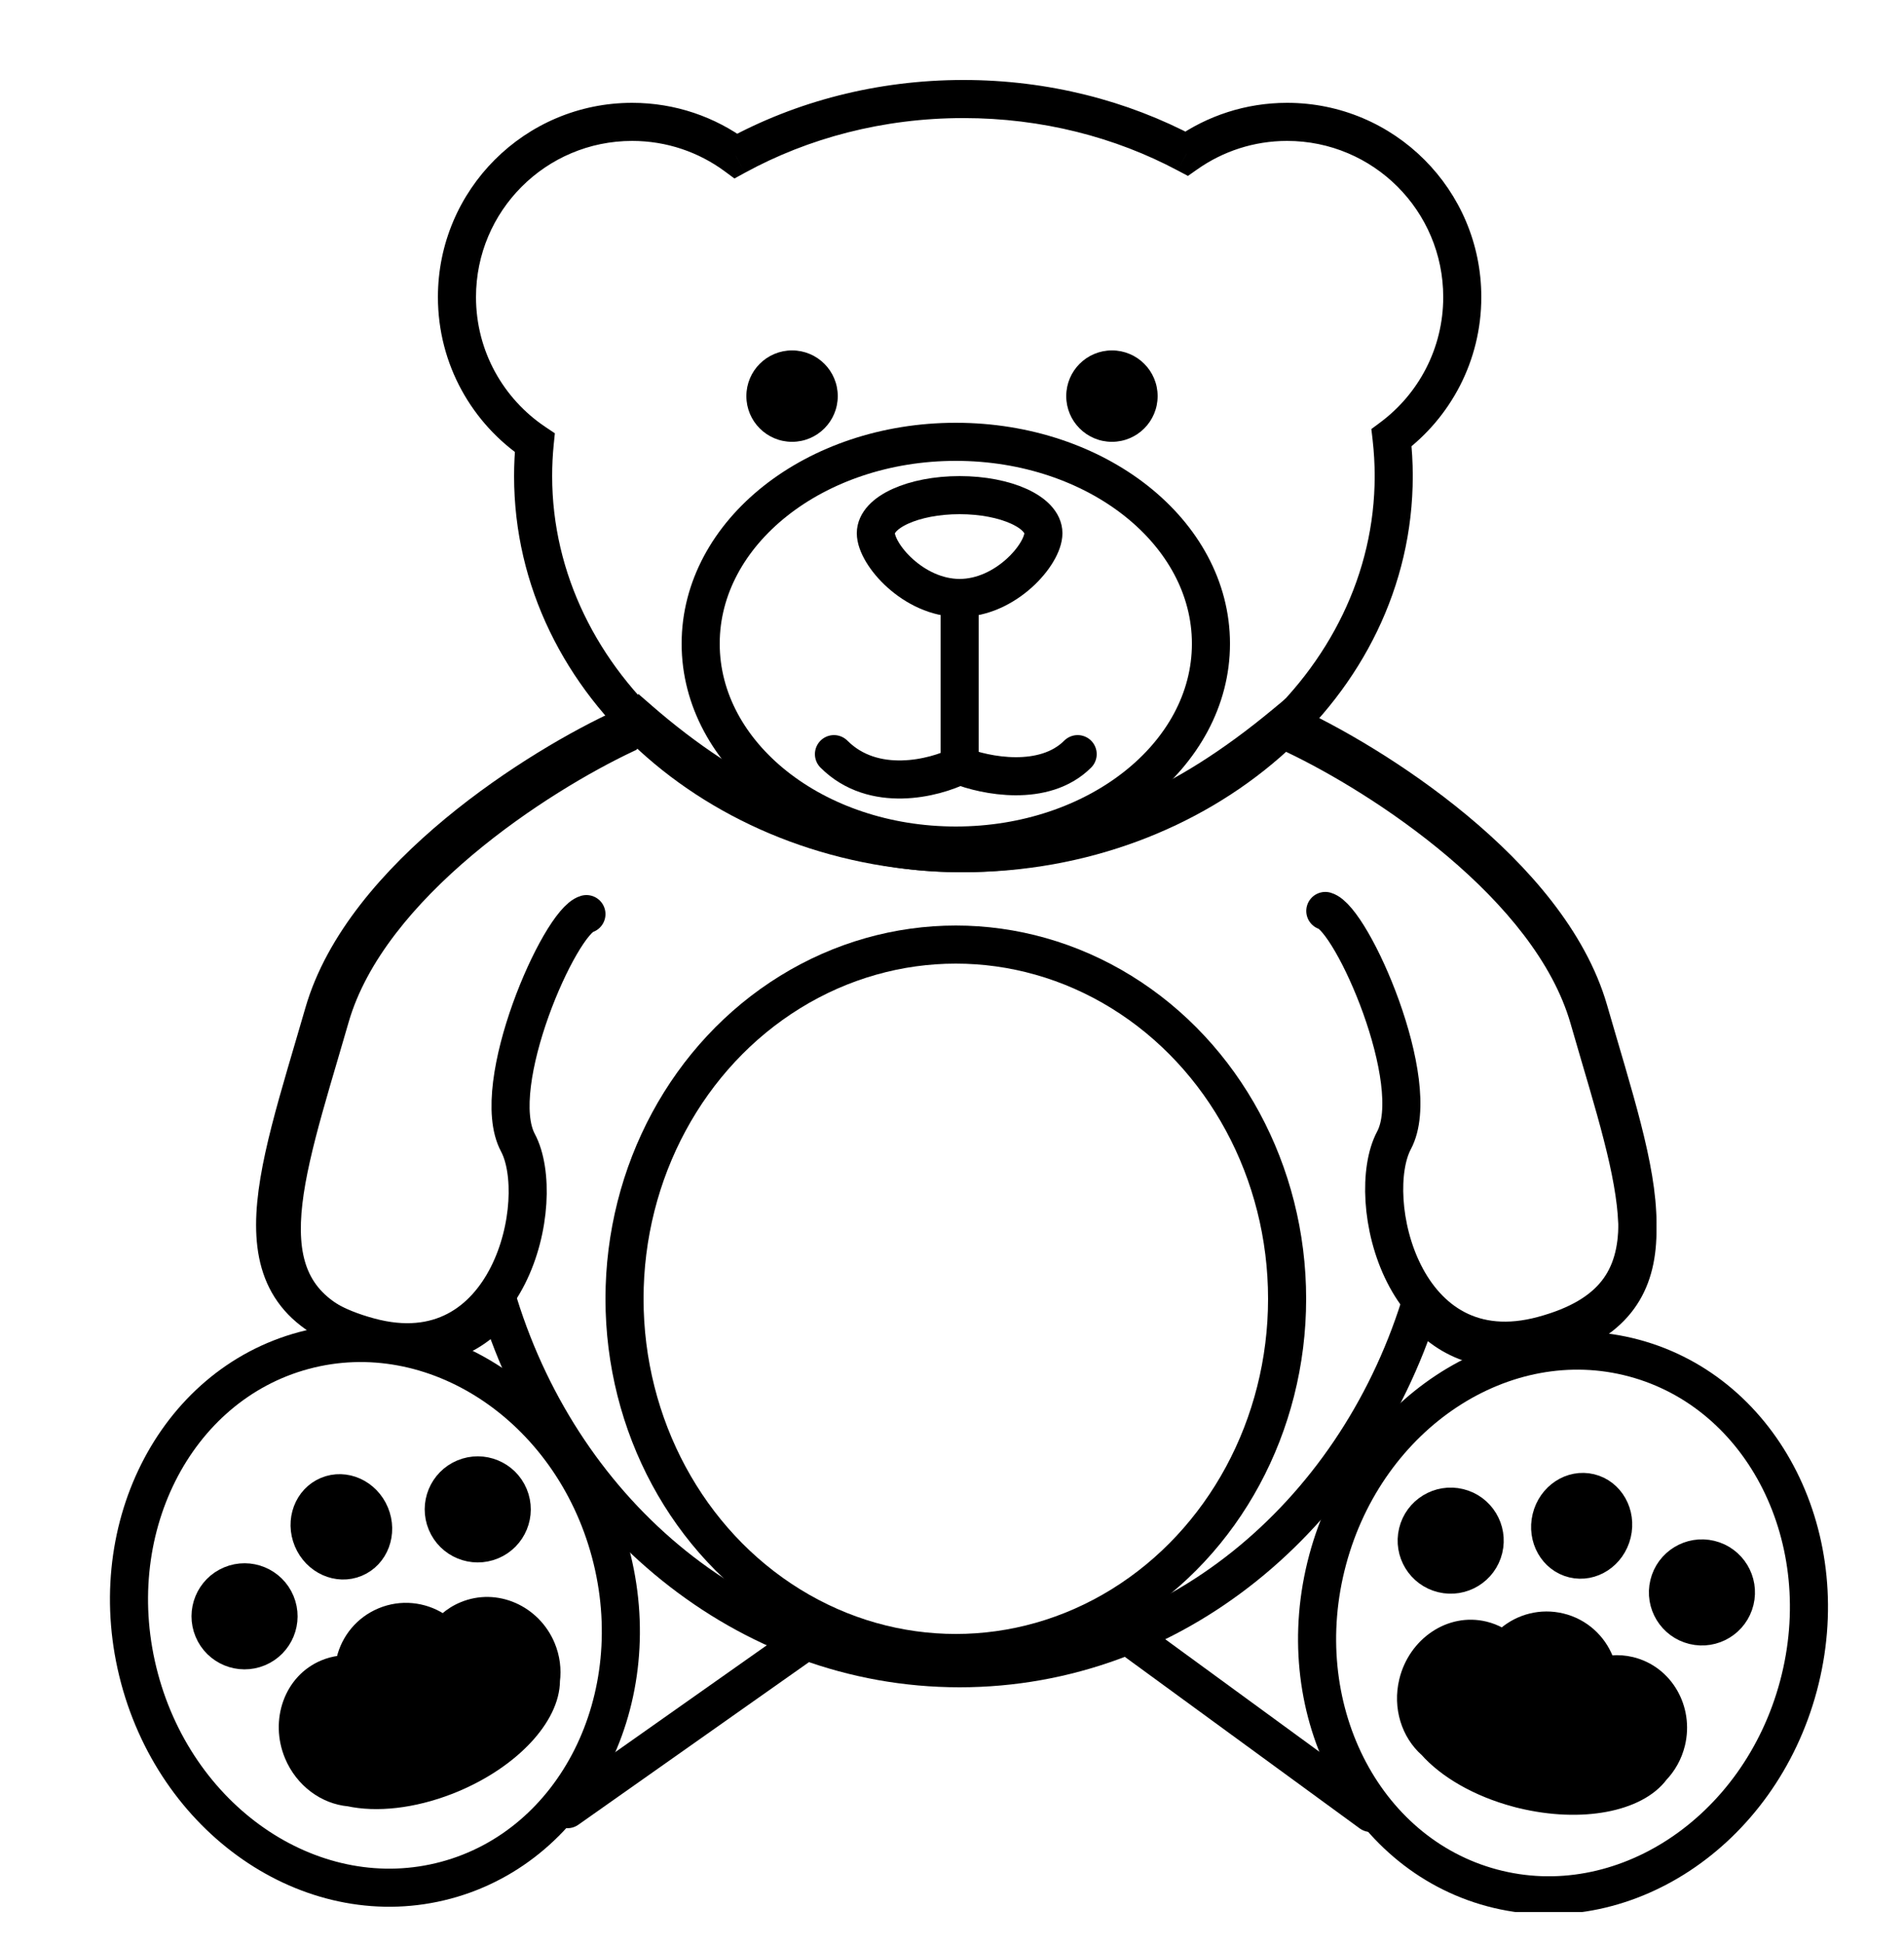
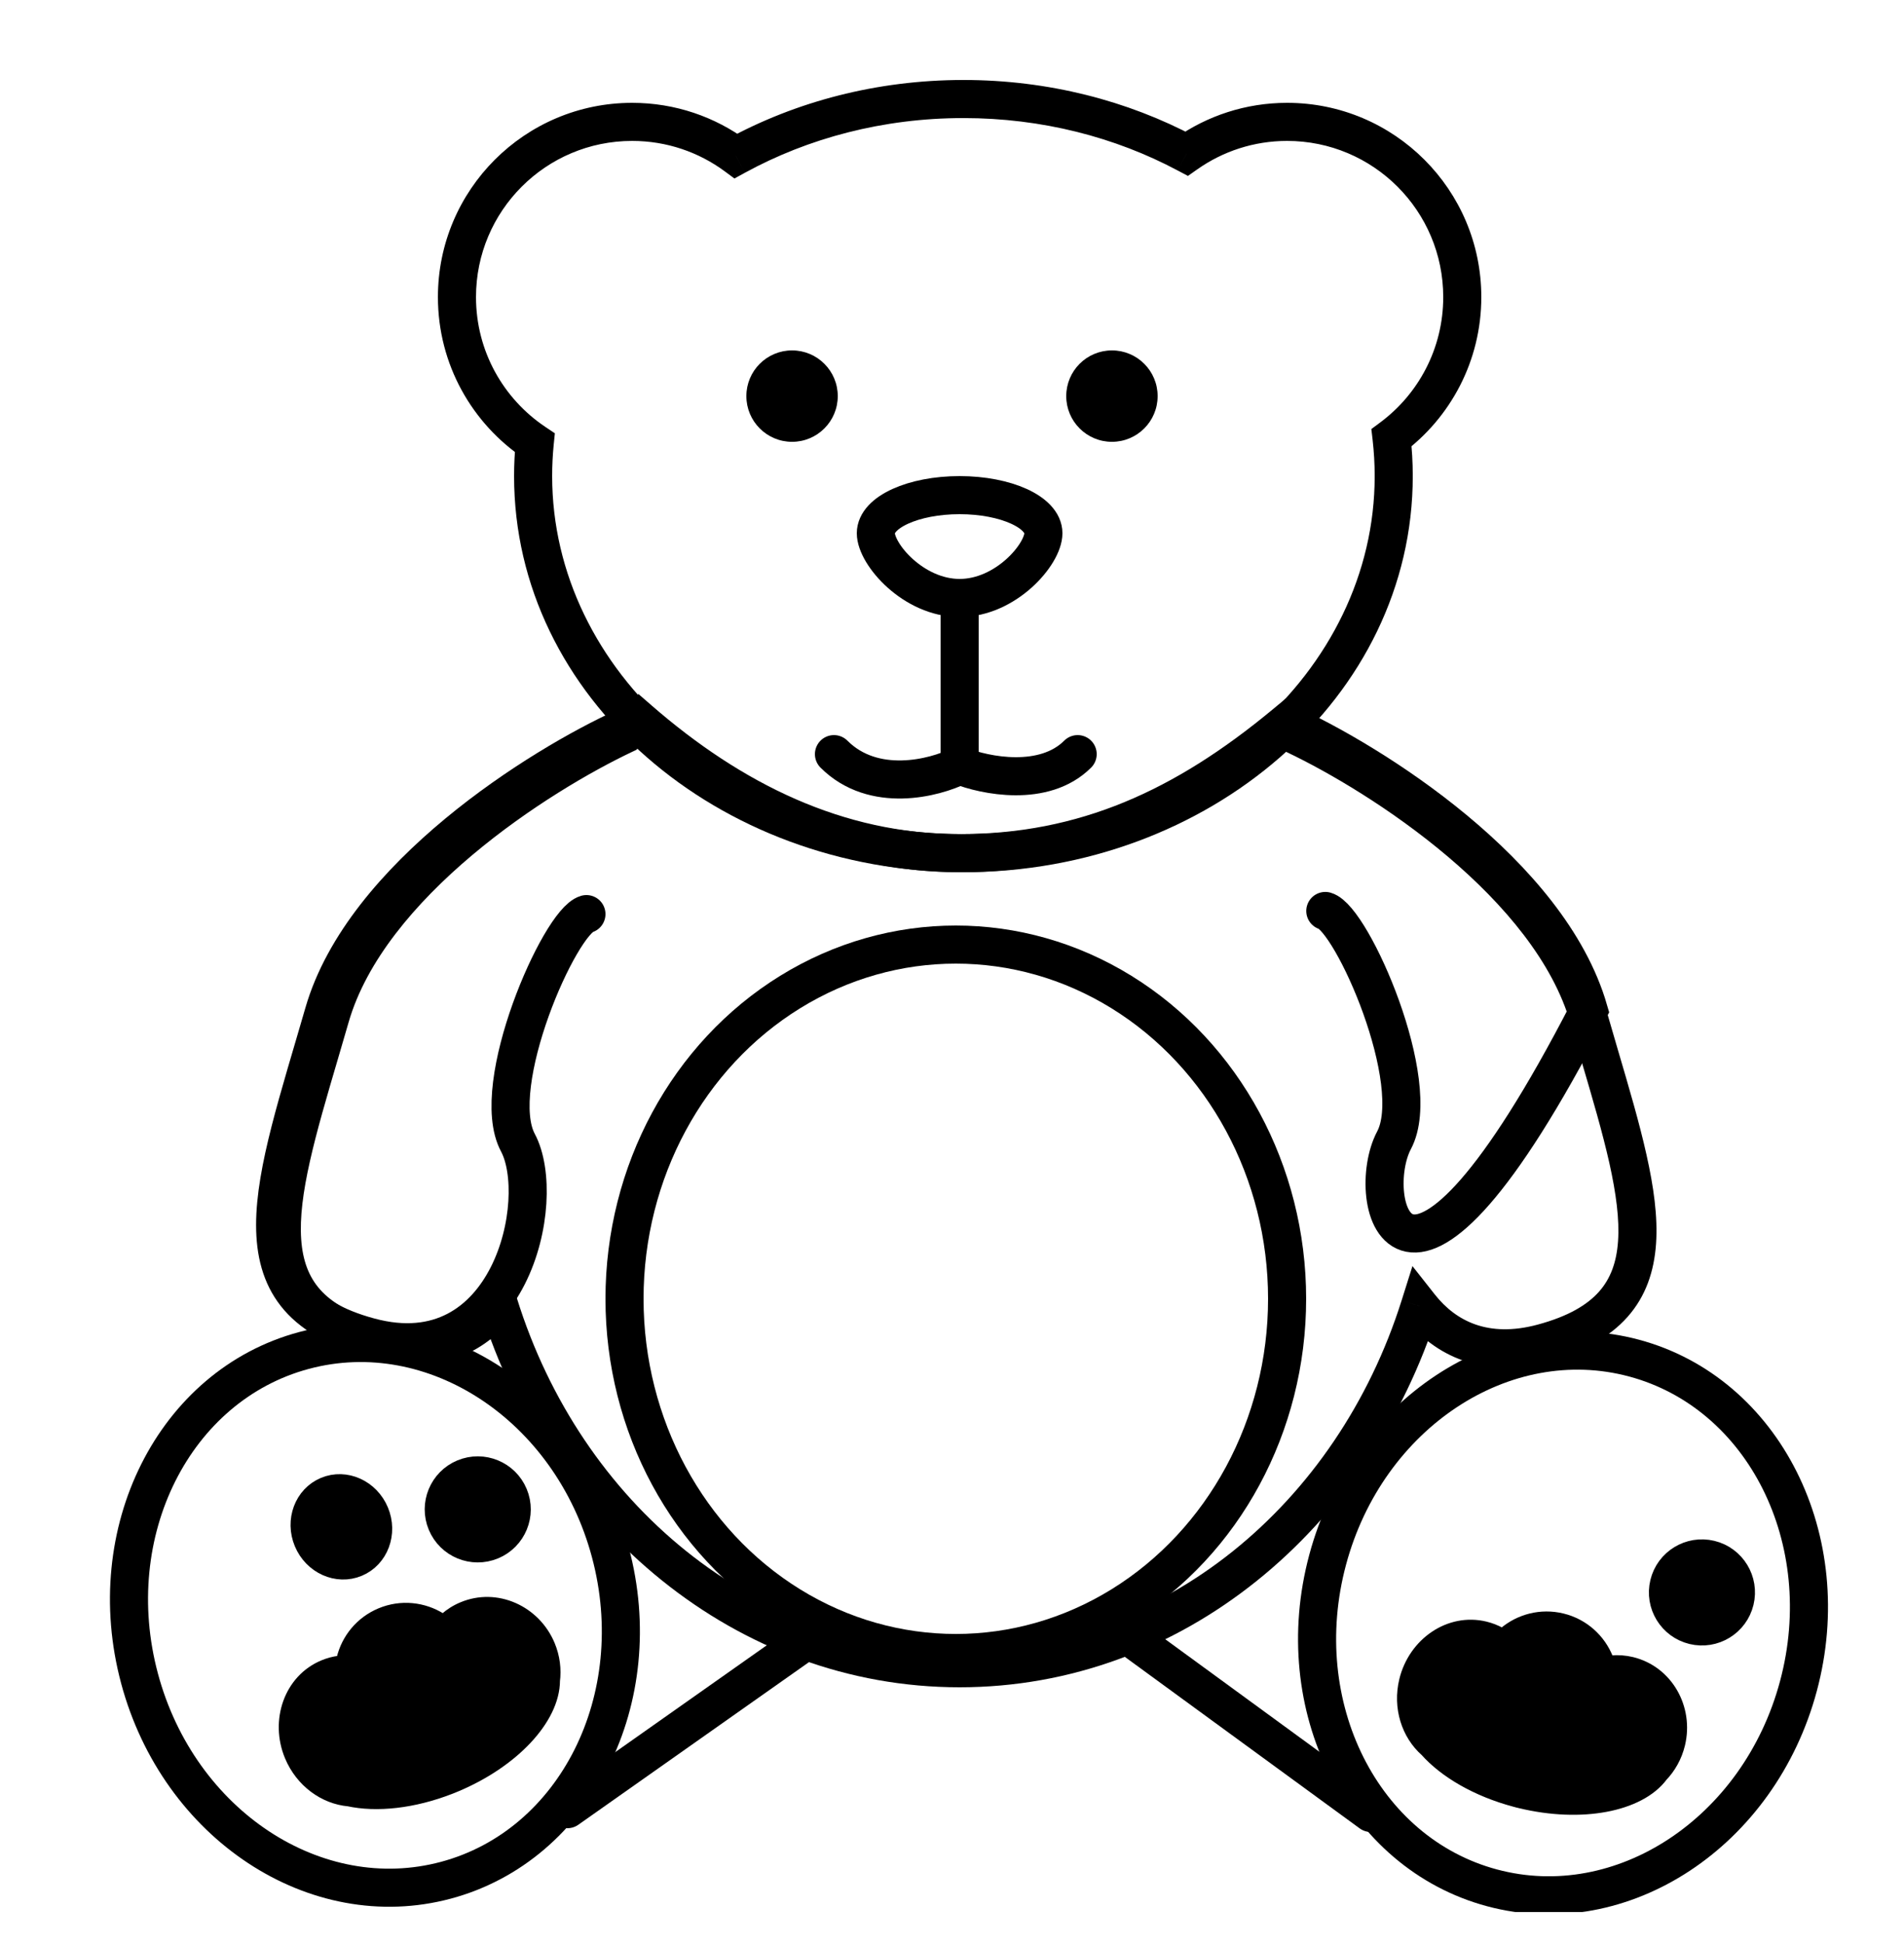
<svg xmlns="http://www.w3.org/2000/svg" width="48" height="49" viewBox="0 0 48 49" fill="none">
  <g clip-path="url(#clip0_98_570)">
    <path d="M28.512 41.28L34.56 45.696" stroke="black" stroke-width="0.96" stroke-linecap="round" />
    <path d="M20.16 41.472L14.304 45.6" stroke="black" stroke-width="0.96" stroke-linecap="round" />
    <path d="M35.793 32.922L36.17 32.625L35.608 31.912L35.335 32.778L35.793 32.922ZM12.575 32.871L13.033 32.728L12.763 31.859L12.198 32.574L12.575 32.871ZM9.48 33.792L9.355 34.255L9.355 34.255L9.48 33.792ZM8.056 26.56L7.597 26.422L7.596 26.425L8.056 26.56ZM8.056 26.56L8.516 26.698L8.517 26.696L8.056 26.56ZM8.328 25.632L7.867 25.499L7.867 25.499L8.328 25.632ZM15.756 18.505L15.96 18.939L16.041 18.901L16.103 18.836L15.756 18.505ZM16.113 18.144L16.428 17.782L16.096 17.493L15.779 17.799L16.113 18.144ZM32.384 18.255L32.722 17.915L32.413 17.608L32.078 17.886L32.384 18.255ZM32.648 18.525L32.3 18.856L32.361 18.921L32.442 18.959L32.648 18.525ZM40.053 25.659L40.514 25.525L40.514 25.525L40.053 25.659ZM40.325 26.59L40.785 26.455L40.785 26.455L40.325 26.59ZM38.898 33.848L38.772 33.385L38.772 33.385L38.898 33.848ZM24.192 42.528C29.797 42.528 34.521 38.548 36.251 33.067L35.335 32.778C33.71 37.926 29.313 41.568 24.192 41.568V42.528ZM12.117 33.014C13.833 38.522 18.569 42.528 24.192 42.528V41.568C19.055 41.568 14.645 37.902 13.033 32.728L12.117 33.014ZM9.355 34.255C10.152 34.471 10.864 34.45 11.48 34.238C12.095 34.027 12.582 33.637 12.952 33.169L12.198 32.574C11.923 32.923 11.581 33.188 11.168 33.33C10.758 33.471 10.244 33.501 9.605 33.329L9.355 34.255ZM7.596 26.425C7.317 27.372 7.055 28.26 6.875 29.065C6.695 29.869 6.588 30.623 6.635 31.302C6.683 31.991 6.891 32.62 7.353 33.141C7.81 33.655 8.475 34.018 9.355 34.255L9.605 33.329C8.839 33.122 8.364 32.833 8.07 32.503C7.782 32.178 7.63 31.768 7.593 31.236C7.555 30.694 7.639 30.045 7.812 29.275C7.984 28.507 8.236 27.651 8.517 26.696L7.596 26.425ZM7.597 26.422L7.597 26.422L8.516 26.698L8.516 26.698L7.597 26.422ZM7.867 25.499C7.776 25.815 7.685 26.123 7.596 26.425L8.517 26.696C8.606 26.395 8.697 26.084 8.789 25.765L7.867 25.499ZM15.551 18.07C14.435 18.596 12.785 19.556 11.285 20.82C9.793 22.075 8.393 23.677 7.867 25.499L8.789 25.765C9.237 24.214 10.467 22.763 11.903 21.554C13.331 20.352 14.907 19.435 15.96 18.939L15.551 18.07ZM15.779 17.799C15.653 17.921 15.53 18.046 15.408 18.173L16.103 18.836C16.216 18.718 16.331 18.602 16.447 18.489L15.779 17.799ZM24.192 21.024C21.25 21.024 18.69 19.748 16.428 17.782L15.798 18.506C18.174 20.572 20.949 21.984 24.192 21.984V21.024ZM32.078 17.886C29.611 19.931 27.199 21.024 24.192 21.024V21.984C27.479 21.984 30.101 20.773 32.69 18.625L32.078 17.886ZM32.996 18.195C32.906 18.1 32.815 18.006 32.722 17.915L32.046 18.596C32.132 18.681 32.217 18.768 32.3 18.856L32.996 18.195ZM40.514 25.525C39.99 23.71 38.601 22.111 37.117 20.855C35.624 19.591 33.979 18.627 32.855 18.092L32.442 18.959C33.505 19.465 35.077 20.386 36.497 21.588C37.925 22.797 39.145 24.244 39.592 25.792L40.514 25.525ZM40.785 26.455C40.696 26.152 40.605 25.842 40.514 25.525L39.592 25.792C39.684 26.111 39.776 26.423 39.864 26.726L40.785 26.455ZM39.023 34.312C39.905 34.073 40.572 33.709 41.03 33.193C41.493 32.671 41.701 32.041 41.749 31.349C41.796 30.668 41.689 29.911 41.508 29.105C41.328 28.297 41.065 27.405 40.785 26.455L39.864 26.726C40.147 27.684 40.399 28.543 40.572 29.314C40.744 30.087 40.829 30.739 40.791 31.283C40.754 31.818 40.601 32.23 40.312 32.556C40.017 32.888 39.541 33.177 38.772 33.385L39.023 34.312ZM35.416 33.219C35.786 33.69 36.275 34.081 36.891 34.294C37.509 34.507 38.223 34.528 39.023 34.312L38.772 33.385C38.131 33.559 37.616 33.528 37.204 33.386C36.79 33.243 36.447 32.977 36.17 32.625L35.416 33.219Z" fill="black" />
    <path d="M13.482 11.16L13.959 11.208L13.988 10.921L13.749 10.761L13.482 11.16ZM18.553 3.931L18.269 4.317L18.515 4.499L18.784 4.352L18.553 3.931ZM29.913 3.872L29.687 4.296L29.948 4.434L30.189 4.265L29.913 3.872ZM35.081 11.034L34.794 10.649L34.572 10.814L34.604 11.089L35.081 11.034ZM24.288 21.984C30.483 21.984 35.616 17.572 35.616 12H34.656C34.656 16.926 30.076 21.024 24.288 21.024V21.984ZM12.96 12C12.96 17.572 18.093 21.984 24.288 21.984V21.024C18.5 21.024 13.92 16.926 13.92 12H12.96ZM13.004 11.112C12.975 11.405 12.96 11.701 12.96 12H13.92C13.92 11.733 13.933 11.469 13.959 11.208L13.004 11.112ZM11.04 7.488C11.04 9.186 11.904 10.681 13.215 11.559L13.749 10.761C12.693 10.054 12 8.852 12 7.488H11.04ZM15.936 2.592C13.232 2.592 11.04 4.784 11.04 7.488H12C12 5.314 13.762 3.552 15.936 3.552V2.592ZM18.838 3.545C18.026 2.946 17.022 2.592 15.936 2.592V3.552C16.81 3.552 17.616 3.836 18.269 4.317L18.838 3.545ZM24.288 2.016C22.103 2.016 20.058 2.562 18.323 3.51L18.784 4.352C20.376 3.482 22.262 2.976 24.288 2.976V2.016ZM30.138 3.448C28.428 2.538 26.425 2.016 24.288 2.016V2.976C26.269 2.976 28.117 3.46 29.687 4.296L30.138 3.448ZM30.189 4.265C30.828 3.816 31.607 3.552 32.448 3.552V2.592C31.403 2.592 30.433 2.92 29.637 3.479L30.189 4.265ZM32.448 3.552C34.622 3.552 36.384 5.314 36.384 7.488H37.344C37.344 4.784 35.152 2.592 32.448 2.592V3.552ZM36.384 7.488C36.384 8.782 35.76 9.931 34.794 10.649L35.367 11.419C36.566 10.527 37.344 9.099 37.344 7.488H36.384ZM35.616 12C35.616 11.655 35.596 11.315 35.557 10.979L34.604 11.089C34.638 11.388 34.656 11.692 34.656 12H35.616Z" fill="black" />
    <path d="M15.744 18.336C13.632 19.296 9.158 22.08 8.16 25.536C6.912 29.856 5.76 32.736 9.312 33.696C12.864 34.656 13.824 30.24 13.056 28.8C12.288 27.36 14.112 23.232 14.784 23.04" stroke="black" stroke-width="0.96" stroke-linecap="round" />
-     <path d="M32.448 18.24C34.566 19.204 39.051 21.998 40.053 25.466C41.304 29.802 42.459 32.693 38.898 33.656C35.336 34.62 34.373 30.188 35.143 28.742C35.913 27.297 34.084 23.154 33.411 22.961" stroke="black" stroke-width="0.96" stroke-linecap="round" />
+     <path d="M32.448 18.24C34.566 19.204 39.051 21.998 40.053 25.466C35.336 34.62 34.373 30.188 35.143 28.742C35.913 27.297 34.084 23.154 33.411 22.961" stroke="black" stroke-width="0.96" stroke-linecap="round" />
    <ellipse cx="9.452" cy="40.715" rx="6.144" ry="6.912" transform="rotate(-15 9.452 40.715)" stroke="black" stroke-width="0.96" />
    <ellipse cx="39.404" cy="40.907" rx="6.144" ry="6.912" transform="rotate(15 39.404 40.907)" stroke="black" stroke-width="0.96" />
-     <ellipse cx="39.874" cy="38.458" rx="0.983" ry="1.049" transform="rotate(13.62 39.874 38.458)" fill="black" stroke="black" stroke-width="0.576" />
    <circle cx="42.906" cy="40.137" r="1.049" transform="rotate(13.62 42.906 40.137)" fill="black" stroke="black" stroke-width="0.576" />
-     <circle cx="36.572" cy="38.832" r="1.049" transform="rotate(13.62 36.572 38.832)" fill="black" stroke="black" stroke-width="0.576" />
    <path fill-rule="evenodd" clip-rule="evenodd" d="M38.225 45.26C38.249 45.267 38.273 45.273 38.297 45.279C38.307 45.281 38.316 45.283 38.326 45.285C38.337 45.288 38.349 45.291 38.36 45.294C39.866 45.659 41.269 45.379 41.792 44.673C41.983 44.475 42.127 44.222 42.197 43.931C42.401 43.087 41.911 42.243 41.102 42.047C40.945 42.009 40.788 41.998 40.635 42.012C40.532 42.021 40.433 41.96 40.395 41.864C40.222 41.421 39.843 41.068 39.346 40.948C38.86 40.83 38.372 40.962 38.018 41.261C37.944 41.324 37.838 41.333 37.754 41.287C37.647 41.228 37.531 41.182 37.408 41.152C36.599 40.956 35.77 41.51 35.557 42.39C35.404 43.021 35.61 43.649 36.038 44.025C36.502 44.549 37.282 45.007 38.225 45.26Z" fill="black" />
    <path d="M38.225 45.26L38.307 44.983L38.3 44.981L38.225 45.26ZM38.326 45.285L38.395 45.006L38.388 45.004L38.326 45.285ZM41.792 44.673L41.584 44.474L41.571 44.487L41.56 44.502L41.792 44.673ZM36.038 44.025L36.254 43.834L36.242 43.821L36.228 43.809L36.038 44.025ZM38.018 41.261L38.203 41.482L38.018 41.261ZM37.754 41.287L37.615 41.539L37.754 41.287ZM40.635 42.012L40.66 42.299L40.635 42.012ZM40.395 41.864L40.127 41.969L40.395 41.864ZM38.144 45.536C38.172 45.544 38.2 45.552 38.229 45.559L38.365 44.999C38.345 44.994 38.326 44.989 38.307 44.983L38.144 45.536ZM38.229 45.559C38.241 45.562 38.252 45.564 38.263 45.567L38.388 45.004C38.38 45.003 38.373 45.001 38.365 44.999L38.229 45.559ZM38.428 45.014C38.417 45.011 38.406 45.009 38.395 45.006L38.256 45.565C38.268 45.568 38.28 45.571 38.292 45.574L38.428 45.014ZM41.56 44.502C41.359 44.774 40.959 44.996 40.392 45.102C39.833 45.206 39.147 45.188 38.428 45.014L38.292 45.574C39.08 45.764 39.848 45.789 40.497 45.668C41.139 45.549 41.702 45.279 42.023 44.845L41.56 44.502ZM41.999 44.873C42.225 44.638 42.394 44.34 42.477 43.999L41.917 43.863C41.859 44.103 41.741 44.311 41.584 44.474L41.999 44.873ZM42.477 43.999C42.716 43.011 42.145 42.004 41.17 41.767L41.035 42.327C41.678 42.483 42.087 43.162 41.917 43.863L42.477 43.999ZM41.17 41.767C40.982 41.722 40.794 41.709 40.609 41.725L40.66 42.299C40.782 42.288 40.908 42.297 41.035 42.327L41.17 41.767ZM40.663 41.758C40.457 41.233 40.005 40.811 39.414 40.668L39.278 41.228C39.68 41.325 39.986 41.61 40.127 41.969L40.663 41.758ZM39.414 40.668C38.835 40.528 38.254 40.685 37.832 41.041L38.203 41.482C38.491 41.239 38.885 41.132 39.278 41.228L39.414 40.668ZM37.893 41.035C37.764 40.964 37.624 40.909 37.476 40.873L37.34 41.432C37.438 41.456 37.53 41.492 37.615 41.539L37.893 41.035ZM37.476 40.873C36.491 40.634 35.522 41.31 35.277 42.322L35.837 42.458C36.018 41.71 36.707 41.279 37.34 41.432L37.476 40.873ZM35.277 42.322C35.1 43.053 35.336 43.791 35.848 44.242L36.228 43.809C35.885 43.507 35.708 42.99 35.837 42.458L35.277 42.322ZM38.3 44.981C37.396 44.74 36.671 44.305 36.254 43.834L35.823 44.216C36.332 44.792 37.167 45.275 38.151 45.538L38.3 44.981ZM37.832 41.041C37.842 41.033 37.853 41.029 37.862 41.028C37.872 41.027 37.883 41.029 37.893 41.035L37.615 41.539C37.803 41.643 38.038 41.621 38.203 41.482L37.832 41.041ZM40.609 41.725C40.623 41.724 40.634 41.727 40.642 41.732C40.65 41.737 40.658 41.746 40.663 41.758L40.127 41.969C40.211 42.184 40.43 42.319 40.66 42.299L40.609 41.725Z" fill="black" />
    <ellipse cx="8.606" cy="38.484" rx="0.983" ry="1.049" transform="rotate(-22.656 8.606 38.484)" fill="black" stroke="black" stroke-width="0.576" />
    <circle cx="12.044" cy="38.044" r="1.049" transform="rotate(-22.656 12.044 38.044)" fill="black" stroke="black" stroke-width="0.576" />
-     <circle cx="6.165" cy="40.739" r="1.049" transform="rotate(-22.656 6.165 40.739)" fill="black" stroke="black" stroke-width="0.576" />
    <path fill-rule="evenodd" clip-rule="evenodd" d="M11.298 44.945C11.322 44.936 11.346 44.927 11.37 44.917C11.38 44.913 11.39 44.908 11.4 44.904C11.41 44.9 11.42 44.896 11.43 44.891C12.861 44.294 13.828 43.236 13.829 42.358C13.865 42.085 13.831 41.797 13.716 41.522C13.381 40.721 12.487 40.331 11.719 40.652C11.57 40.714 11.437 40.798 11.321 40.9C11.243 40.968 11.128 40.977 11.04 40.922C10.639 40.668 10.124 40.607 9.653 40.804C9.192 40.997 8.877 41.392 8.768 41.843C8.745 41.936 8.666 42.007 8.571 42.019C8.45 42.035 8.329 42.067 8.212 42.116C7.444 42.436 7.104 43.373 7.452 44.208C7.702 44.807 8.238 45.191 8.805 45.242C9.487 45.39 10.388 45.299 11.298 44.945Z" fill="black" />
    <path d="M11.298 44.945L11.2 44.673L11.193 44.676L11.298 44.945ZM11.4 44.904L11.29 44.637L11.283 44.641L11.4 44.904ZM13.829 42.358L13.543 42.32L13.541 42.338L13.541 42.357L13.829 42.358ZM8.805 45.242L8.866 44.961L8.848 44.957L8.831 44.955L8.805 45.242ZM8.768 41.843L8.488 41.776L8.768 41.843ZM11.04 40.922L10.886 41.165L11.04 40.922ZM11.395 45.216C11.424 45.205 11.452 45.194 11.481 45.182L11.259 44.651C11.239 44.659 11.22 44.667 11.2 44.674L11.395 45.216ZM11.481 45.182C11.493 45.178 11.504 45.172 11.516 45.167L11.283 44.641C11.275 44.644 11.267 44.648 11.259 44.651L11.481 45.182ZM11.319 44.626C11.309 44.63 11.3 44.633 11.29 44.638L11.509 45.17C11.52 45.166 11.53 45.161 11.541 45.157L11.319 44.626ZM13.541 42.357C13.54 42.695 13.35 43.112 12.956 43.533C12.566 43.949 12.002 44.34 11.319 44.626L11.541 45.157C12.289 44.845 12.924 44.409 13.376 43.927C13.823 43.45 14.116 42.899 14.117 42.358L13.541 42.357ZM14.114 42.395C14.157 42.073 14.116 41.734 13.982 41.411L13.45 41.633C13.545 41.861 13.573 42.097 13.543 42.32L14.114 42.395ZM13.982 41.411C13.59 40.474 12.534 39.999 11.608 40.386L11.83 40.917C12.441 40.662 13.172 40.968 13.45 41.633L13.982 41.411ZM11.608 40.386C11.43 40.46 11.27 40.561 11.131 40.683L11.511 41.116C11.604 41.035 11.71 40.967 11.83 40.917L11.608 40.386ZM11.194 40.678C10.717 40.377 10.104 40.304 9.542 40.538L9.764 41.07C10.145 40.911 10.561 40.959 10.886 41.165L11.194 40.678ZM9.542 40.538C8.992 40.768 8.617 41.239 8.488 41.776L9.048 41.91C9.136 41.545 9.391 41.225 9.764 41.07L9.542 40.538ZM8.533 41.734C8.387 41.753 8.242 41.791 8.101 41.85L8.323 42.382C8.416 42.343 8.512 42.318 8.608 42.305L8.533 41.734ZM8.101 41.85C7.166 42.24 6.785 43.359 7.186 44.319L7.718 44.097C7.422 43.388 7.722 42.632 8.323 42.382L8.101 41.85ZM7.186 44.319C7.476 45.012 8.101 45.468 8.779 45.529L8.831 44.955C8.375 44.914 7.929 44.602 7.718 44.097L7.186 44.319ZM11.193 44.676C10.322 45.016 9.48 45.094 8.866 44.961L8.744 45.523C9.495 45.687 10.453 45.583 11.402 45.213L11.193 44.676ZM8.488 41.776C8.491 41.763 8.497 41.753 8.505 41.747C8.512 41.74 8.522 41.735 8.533 41.734L8.608 42.305C8.82 42.277 8.997 42.121 9.048 41.91L8.488 41.776ZM11.131 40.683C11.141 40.674 11.152 40.67 11.162 40.67C11.171 40.669 11.183 40.671 11.194 40.678L10.886 41.165C11.082 41.289 11.338 41.268 11.511 41.116L11.131 40.683Z" fill="black" />
-     <ellipse cx="24.096" cy="16.224" rx="6.432" ry="5.088" stroke="black" stroke-width="0.96" />
    <circle cx="19.968" cy="9.984" r="1.152" fill="black" />
    <circle cx="28.032" cy="9.984" r="1.152" fill="black" />
    <path d="M26.304 13.44C26.304 13.97 25.358 15.072 24.192 15.072C23.026 15.072 22.08 13.97 22.08 13.44C22.08 12.91 23.026 12.48 24.192 12.48C25.358 12.48 26.304 12.91 26.304 13.44Z" stroke="black" stroke-width="0.96" />
    <path d="M24.192 15.072V19.296M24.192 19.296C23.552 19.616 22.022 20.006 21.024 19.008M24.192 19.296C24.832 19.552 26.323 19.853 27.168 19.008" stroke="black" stroke-width="0.96" stroke-linecap="round" />
    <ellipse cx="24.096" cy="32.736" rx="8.352" ry="8.928" stroke="black" stroke-width="0.96" />
  </g>
  <defs>
    <clipPath id="clip0_98_570">
      <rect width="48" height="48" fill="white" transform="translate(0 0.192)" />
    </clipPath>
  </defs>
</svg>